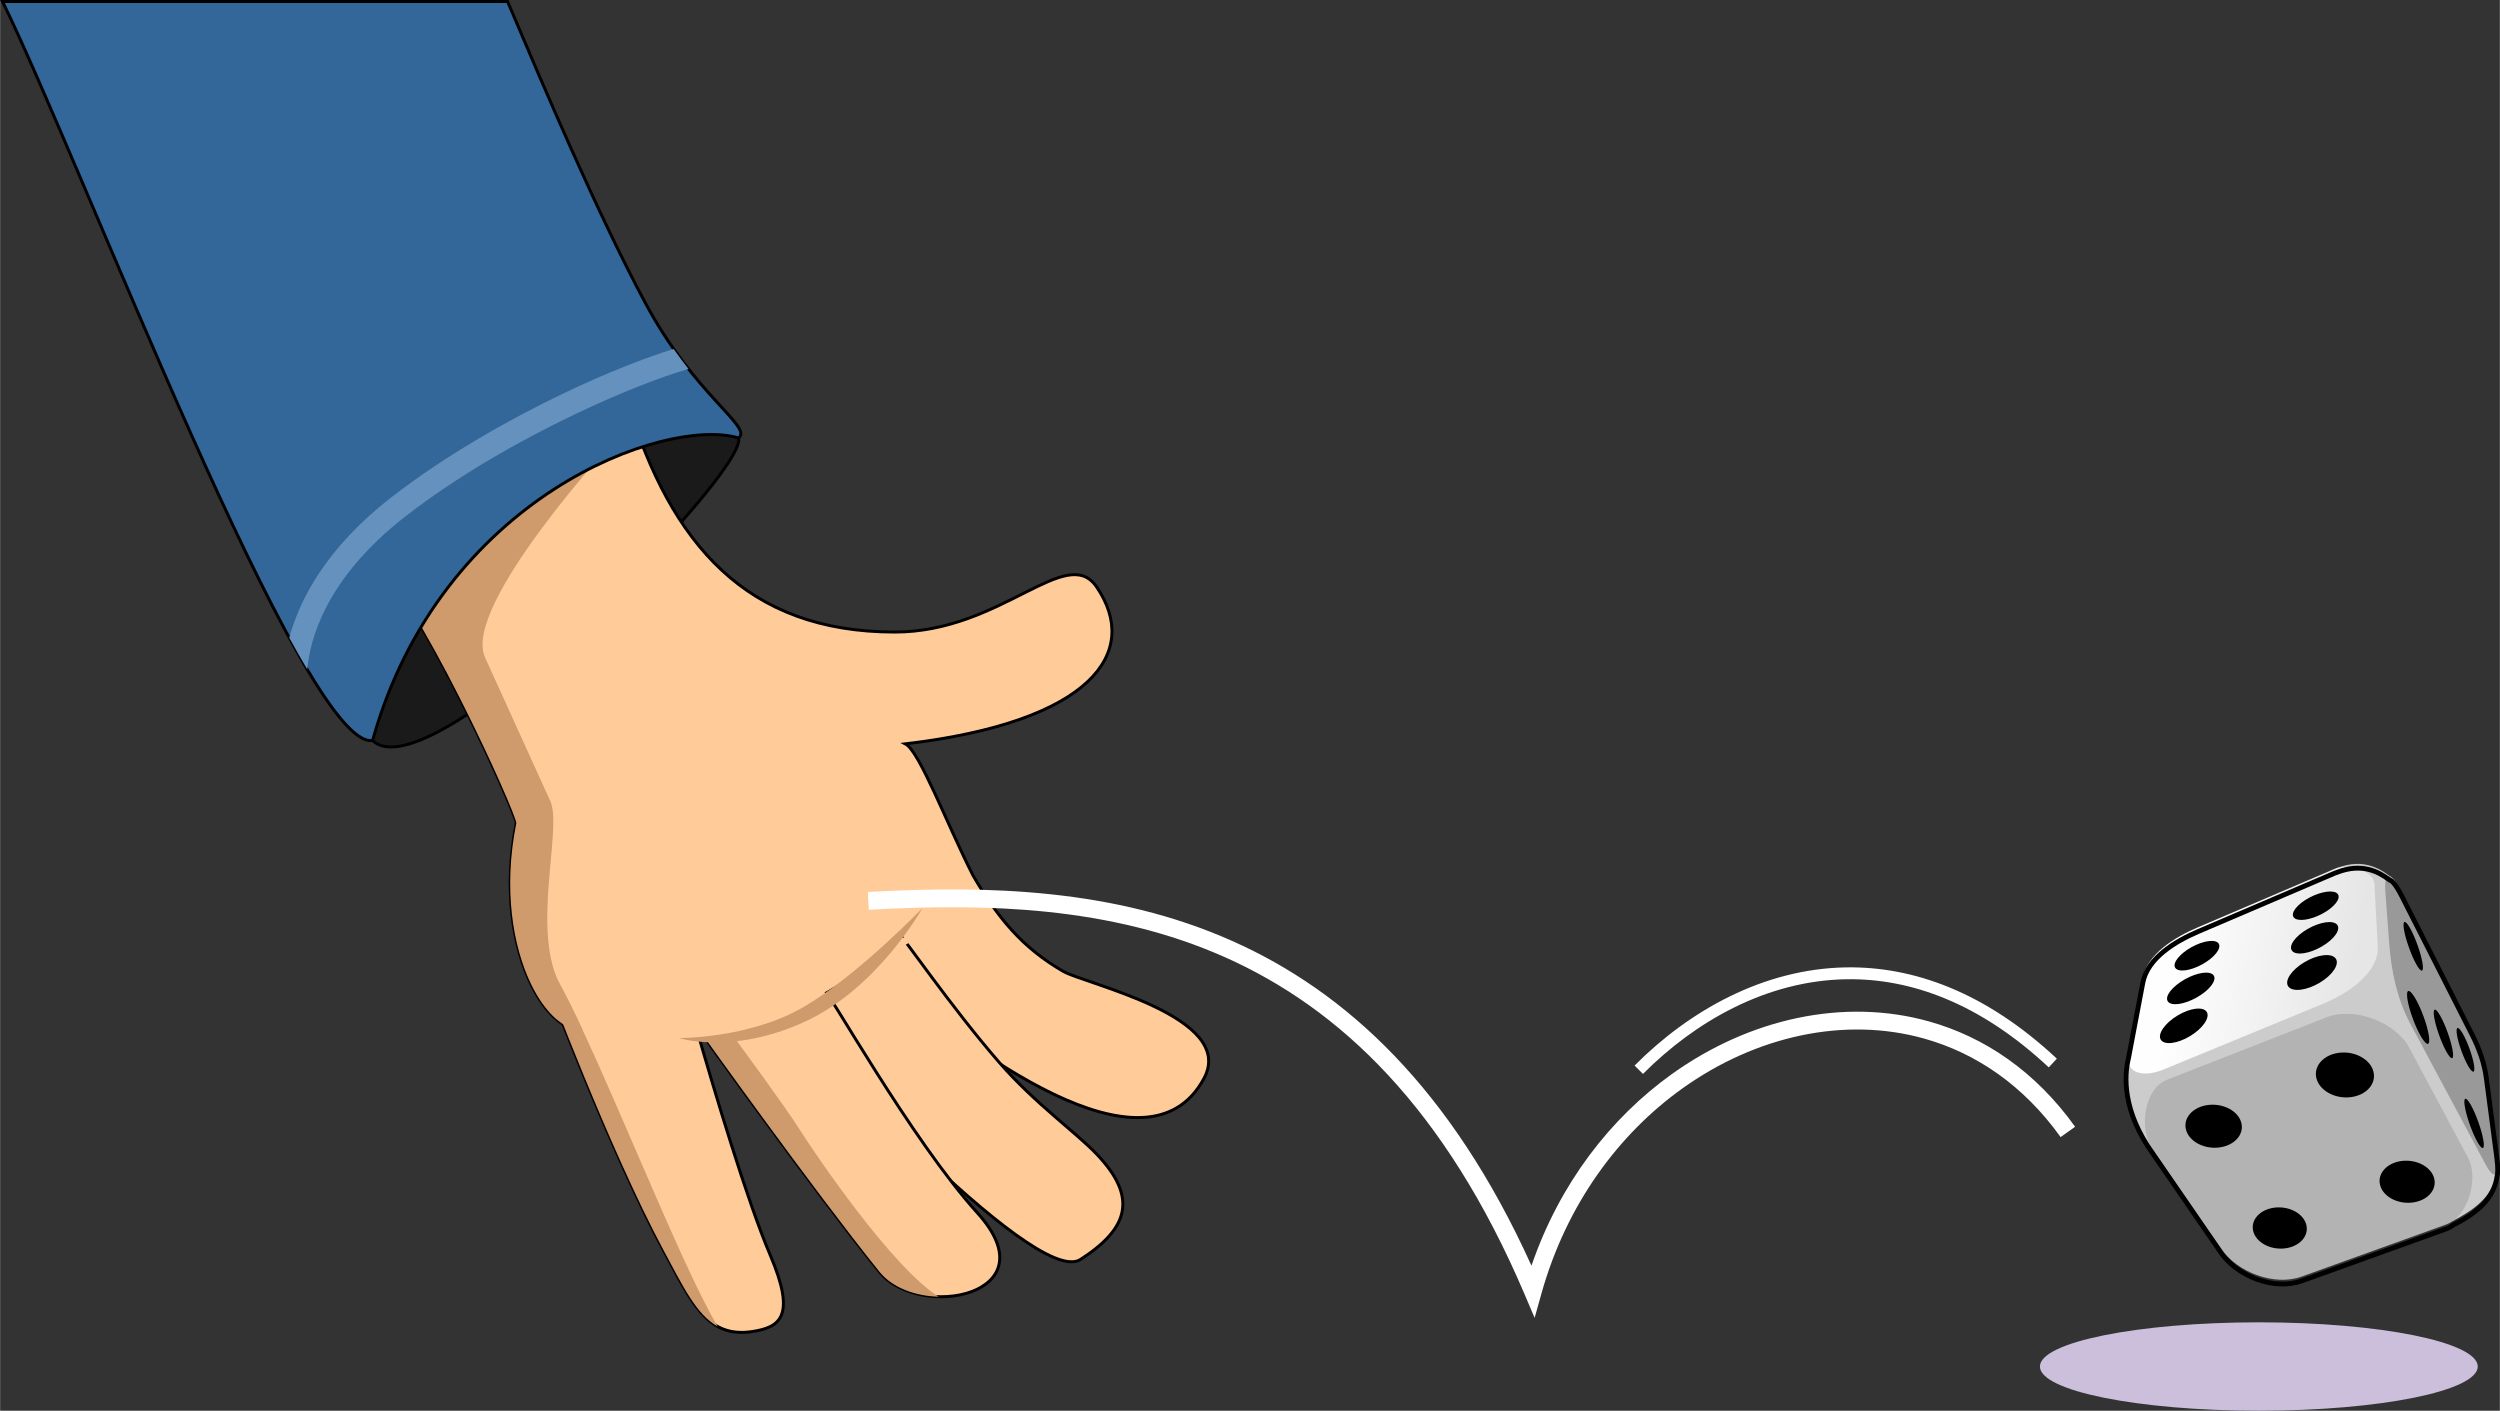
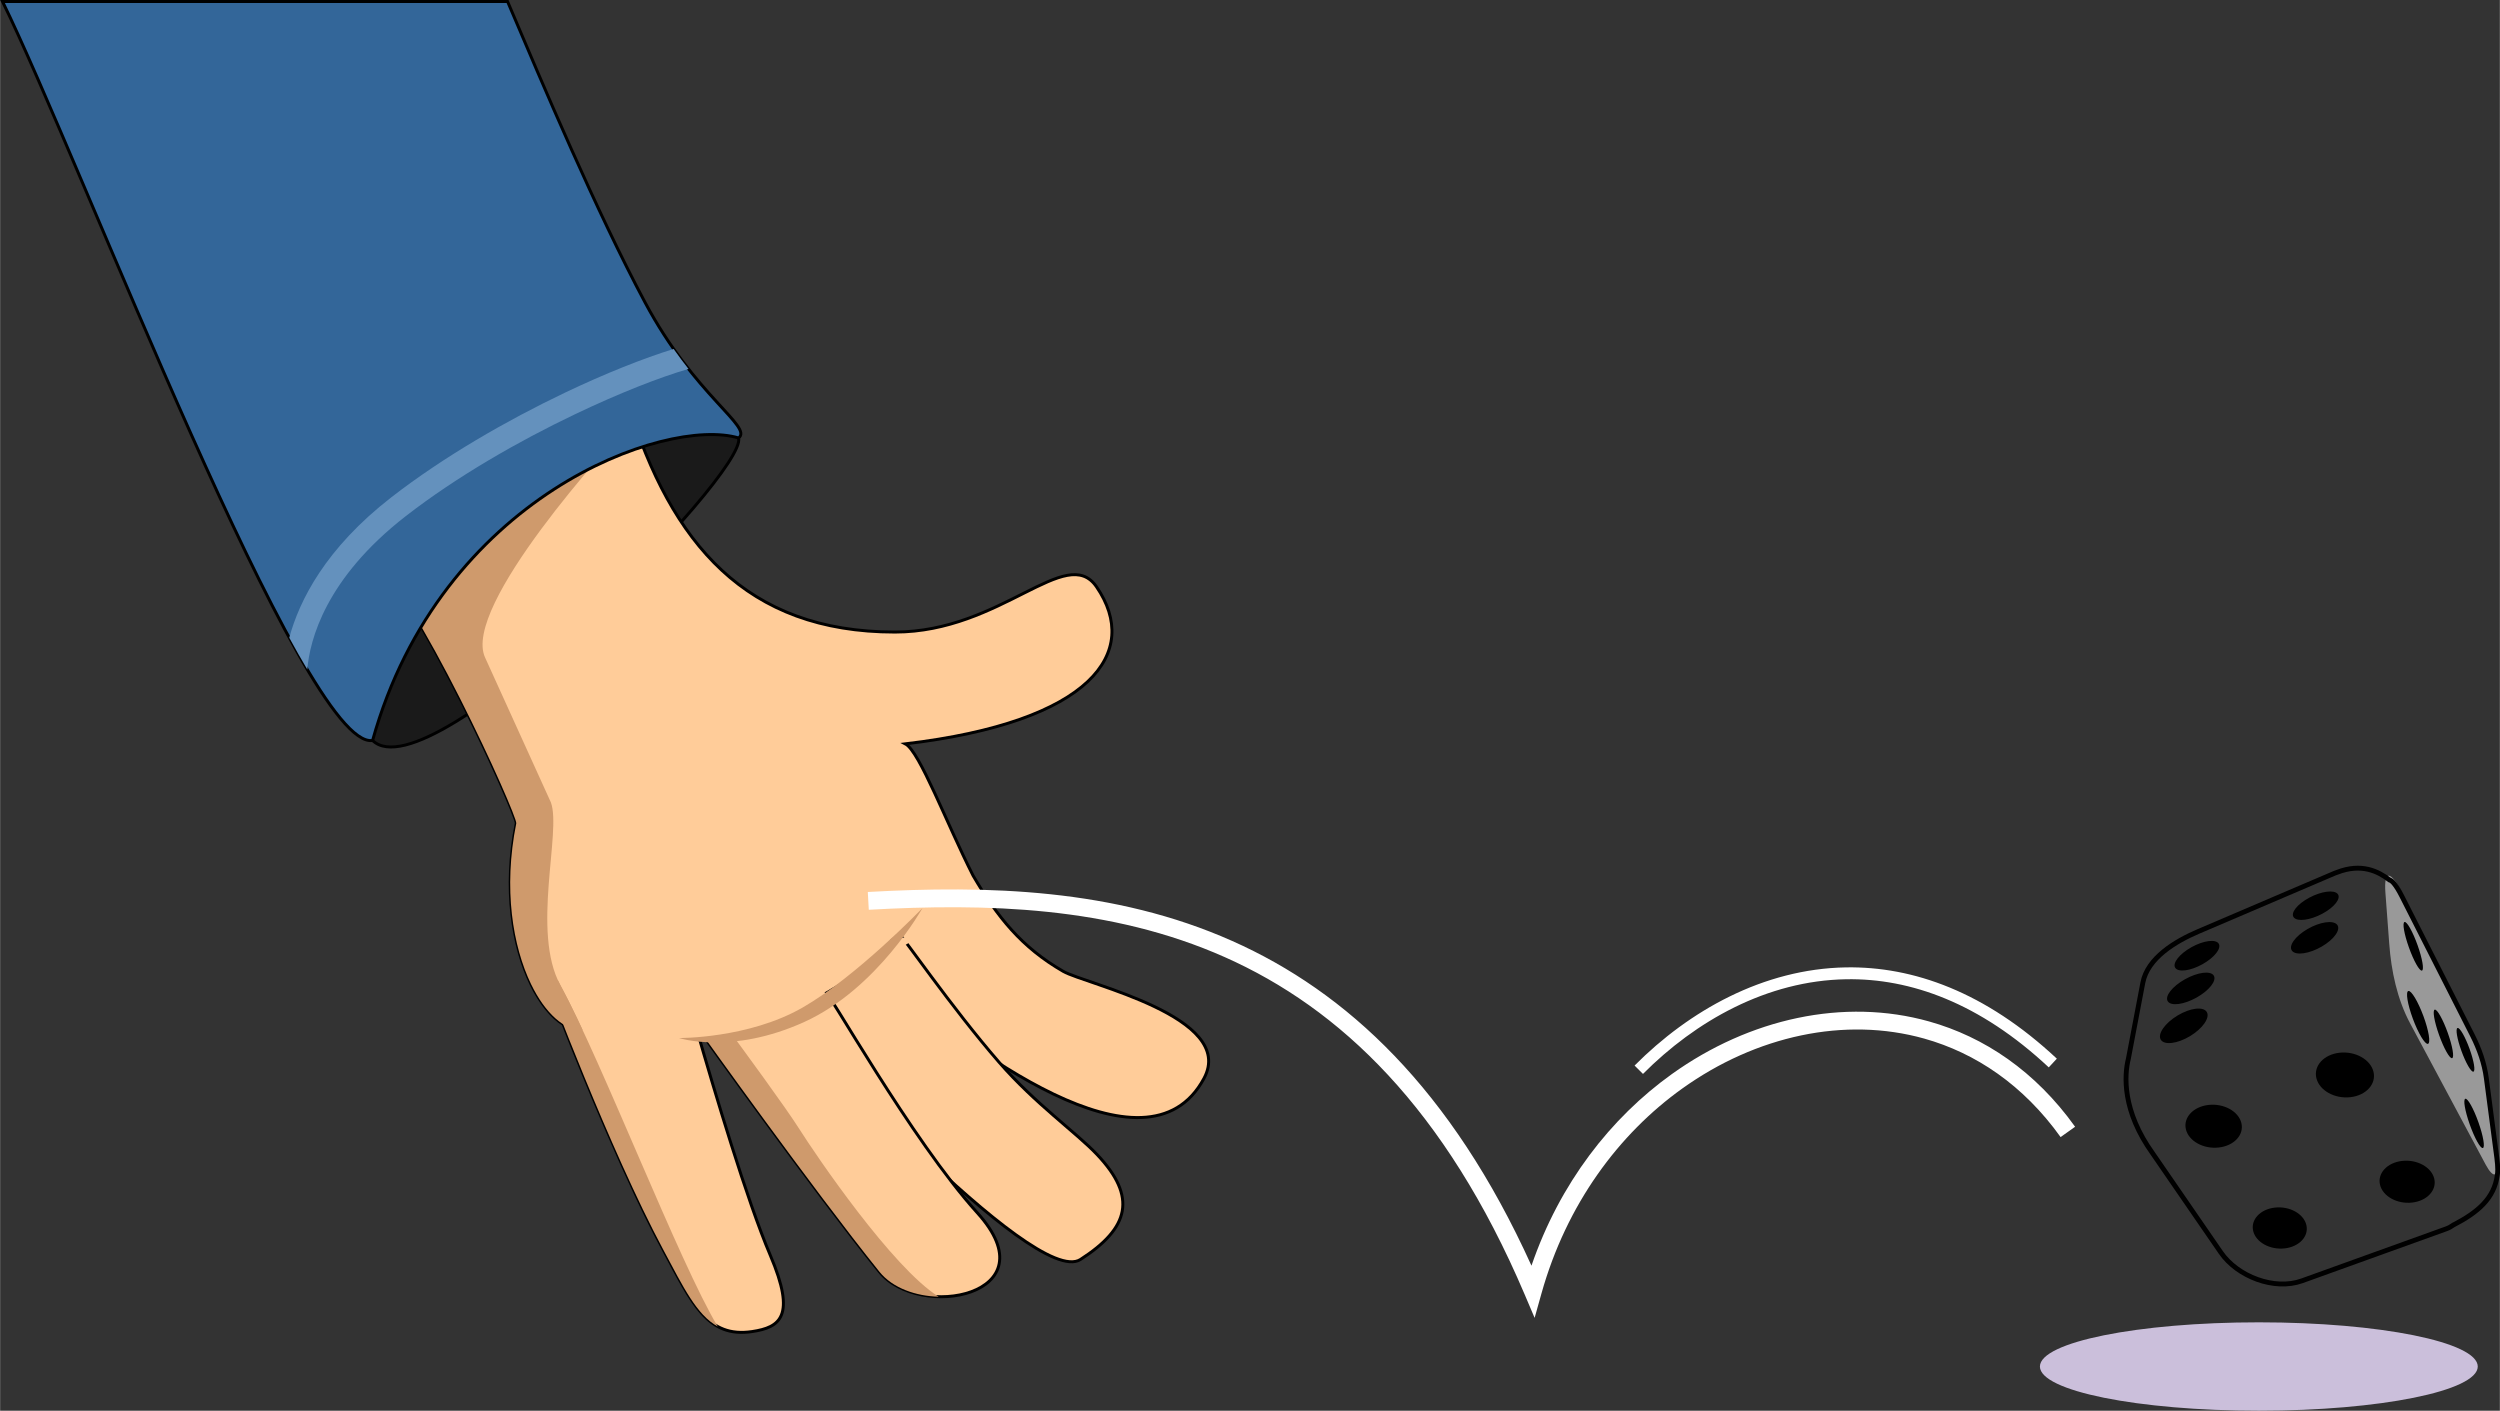
<svg xmlns="http://www.w3.org/2000/svg" width="1680" height="948" shape-rendering="geometricPrecision" image-rendering="optimizeQuality" fill-rule="evenodd" viewBox="0 0 130774 73801">
  <rect x="0" y="0" width="130774" height="73801" fill="#333333" stroke="none" />
  <defs>
    <linearGradient id="A" gradientUnits="userSpaceOnUse" x1="123113" y1="50684" x2="114019" y2="48983">
      <stop offset="0" stop-color="#e6e6e6" />
      <stop offset="1" stop-color="#fefefe" />
    </linearGradient>
  </defs>
  <g stroke="#000" stroke-width="156" stroke-miterlimit="22.926">
    <path fill="#1a1a1a" d="M18925 38067s-626-3769 423-5839c1417-2796 5355-7010 6730-7938 2394-1615 12068-3212 12555-1378 486 1834-16115 18766-19148 15825l-560-670z" />
    <path fill="#fc9" d="M46811 33066c5558 0 8974-4663 10546-2368 2349 3431-254 7063-10000 8217 740 382 2150 4146 3543 6893 1269 2163 2533 3750 4719 5010 1147 661 9098 2375 7357 5604-3008 5575-12388-1628-16713-5302l-6384 2497-3476 99c969 3379 2672 9095 3890 11958 1361 3198 508 3767-947 3986-2342 352-3144-1464-4638-4252-1945-3630-4088-8862-5256-11827-607-381-1198-1107-1678-2098-951-1968-1460-4980-772-8409 84-417-6323-14546-8491-14546l14337-7400c2265 7306 6171 11938 13963 11938z" />
  </g>
  <path fill="#cf9a6c" d="M30472 53879c-927 53-1949-848-2698-2396-951-1968-1460-4980-772-8409 77-383-5314-12316-7877-14274l13961-6933 27 80c-1237 1325-8980 9790-7741 12455l3444 7582c559 1536-1036 6753 491 9550 345 632 739 1433 1165 2345z" />
  <g stroke="#000" stroke-width="156" stroke-miterlimit="22.926">
    <path fill="#369" d="M26546 78c1861 4385 4637 10958 7194 15745 2613 4894 5654 6508 4893 7089-3837-1140-15590 3063-19148 15825C15929 39294 4186 8351 125 78h26421z" />
    <g fill="#fc9">
      <path d="M41429 53379s12657 14073 15088 12510c2566-1649 2969-3267 877-5481-1100-1165-3233-2652-5125-4827-2514-2890-5149-6751-5223-6692l-5617 4490z" />
      <path d="M36686 54043s5790 8109 9317 12491c2071 2573 9030 1235 5122-3082-3447-3807-7922-11836-8088-11774l-6351 2365z" />
    </g>
  </g>
  <path fill="#cf9a6c" d="M36686 54043s5790 8109 9317 12491c687 853 1910 1275 3097 1303-2417-1508-6412-7384-7282-8761-712-1127-2925-4143-3917-5485l-1215 452z" />
  <path fill="#fc9" d="M31722 49107l-317 3765 2431 1500 5218-65 9253-5431-9439 1557z" />
  <path fill="#cf9a6c" d="M48250 47508s-3455 3590-6281 5209c-2827 1618-6448 1587-6448 1587s2724 898 6555-843c3830-1742 6174-5953 6174-5953z" />
-   <path fill="#6491bd" d="M35235 18256c265 377 525 723 777 1044-1501 436-3621 1265-5943 2374-2948 1407-6179 3257-8841 5322-4207 3264-5028 6488-5159 8026-305-512-619-1065-942-1658 526-1946 1892-4674 5342-7350 2744-2129 6054-4027 9065-5464 2132-1018 4134-1809 5701-2294z" />
+   <path fill="#6491bd" d="M35235 18256c265 377 525 723 777 1044-1501 436-3621 1265-5943 2374-2948 1407-6179 3257-8841 5322-4207 3264-5028 6488-5159 8026-305-512-619-1065-942-1658 526-1946 1892-4674 5342-7350 2744-2129 6054-4027 9065-5464 2132-1018 4134-1809 5701-2294" />
  <path fill="#cf9a6c" d="M28573 51303s3281 8778 6135 14105c1029 1922 1731 3382 2834 3988-1992-3300-6070-13896-8235-17862-45-82-87-167-127-254l-607 23z" />
  <ellipse fill="#cbbfdb" cx="118164" cy="71489" rx="11453" ry="2312" />
-   <path fill="#ccc" d="M112052 51342l-705 3737c-231 838-403 2740 1256 5050l15724 3734c1380-714 2269-1507 2320-2900l-5414-14951c-593-502-1526-1169-2994-598l-10187 5928z" />
-   <path fill="#b3b3b3" d="M112603 60129c-731-1064-447-3173 756-3643l8359-3270c1427-558 3590 243 4313 1594l3078 5755c579 1081 5 3080-1149 3495l-7556 2724c-1439 518-3374-223-4241-1483l-3560-5172z" />
-   <path fill="url(#A)" d="M112081 51190c246-1295 1694-2166 2907-2684l7137-3051c685-293 2048 55 2087 799l173 3258c73 1362-1546 2457-2807 2977l-8361 3447c-1381 570-2032-35-1906-700l770-4046z" />
  <path fill="#999" d="M124986 49378c107 1428 415 2894 1091 4157l3953 7390c394 737 750 800 568-583l-546-4157c-102-776-369-1536-723-2234l-3698-7287c-536-1057-941-1235-844 56l199 2658z" />
  <path fill="none" stroke="#000" stroke-width="254" stroke-miterlimit="22.926" d="M128341 64086c-114 83-236 150-366 197l-7556 2723c-1439 519-3374-222-4241-1482l-3560-5173c-1608-2238-1496-4093-1278-4968l755-3970c247-1296 1694-2166 2907-2685l7137-3050c36-16 74-29 113-41h1c1281-498 2154-55 2750 400 69 15 152 83 245 198h0 0c118 145 253 366 398 652l3697 7287c354 698 622 1458 723 2234l547 4157c33 254 48 460 48 621h0v1c0 121-8 217-23 290-158 1215-1016 1946-2296 2609h-1z" />
  <circle transform="matrix(.843 -.096 .157 .647 115800 58917.7)" r="1721" />
  <circle transform="matrix(.808 -.092 .15 .62 119259 64242)" r="1721" />
  <circle transform="matrix(.868 -.097 .164 .676 122668 56236.2)" r="1721" />
  <circle transform="matrix(.824 -.094 .153 .633 125922 61822.5)" r="1721" />
  <ellipse transform="matrix(.71 -.427 .427 .71 114237 53666.1)" rx="1695" ry="761" />
-   <ellipse transform="matrix(.728 -.436 .535 .7 120945 50876)" rx="1695" ry="761" />
  <ellipse transform="matrix(.709 -.398 .404 .626 114602 51708.7)" rx="1695" ry="761" />
  <ellipse transform="matrix(.695 -.404 .493 .6 121082 49060.9)" rx="1695" ry="761" />
  <ellipse transform="matrix(.67 -.374 .38 .584 114927 49997.6)" rx="1695" ry="761" />
  <ellipse transform="matrix(.677 -.363 .451 .55 121142 47382.3)" rx="1695" ry="761" />
  <ellipse transform="matrix(.589 -.143 .294 .796 126498 53226)" rx="470" ry="1737" />
  <ellipse transform="matrix(.485 -.117 .261 .731 127820 54088.5)" rx="470" ry="1737" />
  <ellipse transform="matrix(.485 -.117 .263 .742 129425 58770)" rx="470" ry="1737" />
  <ellipse transform="matrix(.485 -.118 .261 .732 126241 49505.3)" rx="470" ry="1737" />
  <ellipse transform="matrix(.455 -.11 .238 .658 128974 54921.3)" rx="470" ry="1737" />
  <path d="M45393 46664c6231-348 12884-191 19068 2564 5955 2651 11444 7697 15651 16986 1478-4314 4149-7737 7347-10026 2034-1456 4283-2454 6577-2934 2303-482 4652-442 6875 182 2888 810 5560 2602 7641 5510l-759 540c-1948-2722-4442-4397-7134-5153-2076-582-4274-619-6433-167-2168 454-4297 1400-6227 2781-3326 2380-6054 6052-7364 10720l-358 1277-519-1220c-4161-9774-9681-14976-15676-17646-6007-2675-12524-2825-18638-2484l-51-930zm40113 9080c2847-2862 6733-5065 11066-5136 3500-56 7282 1277 11025 4776l-423 455c-3613-3377-7243-4665-10593-4610-4151 67-7889 2192-10635 4953l-440-438z" fill="#fff" fill-rule="nonzero" />
</svg>